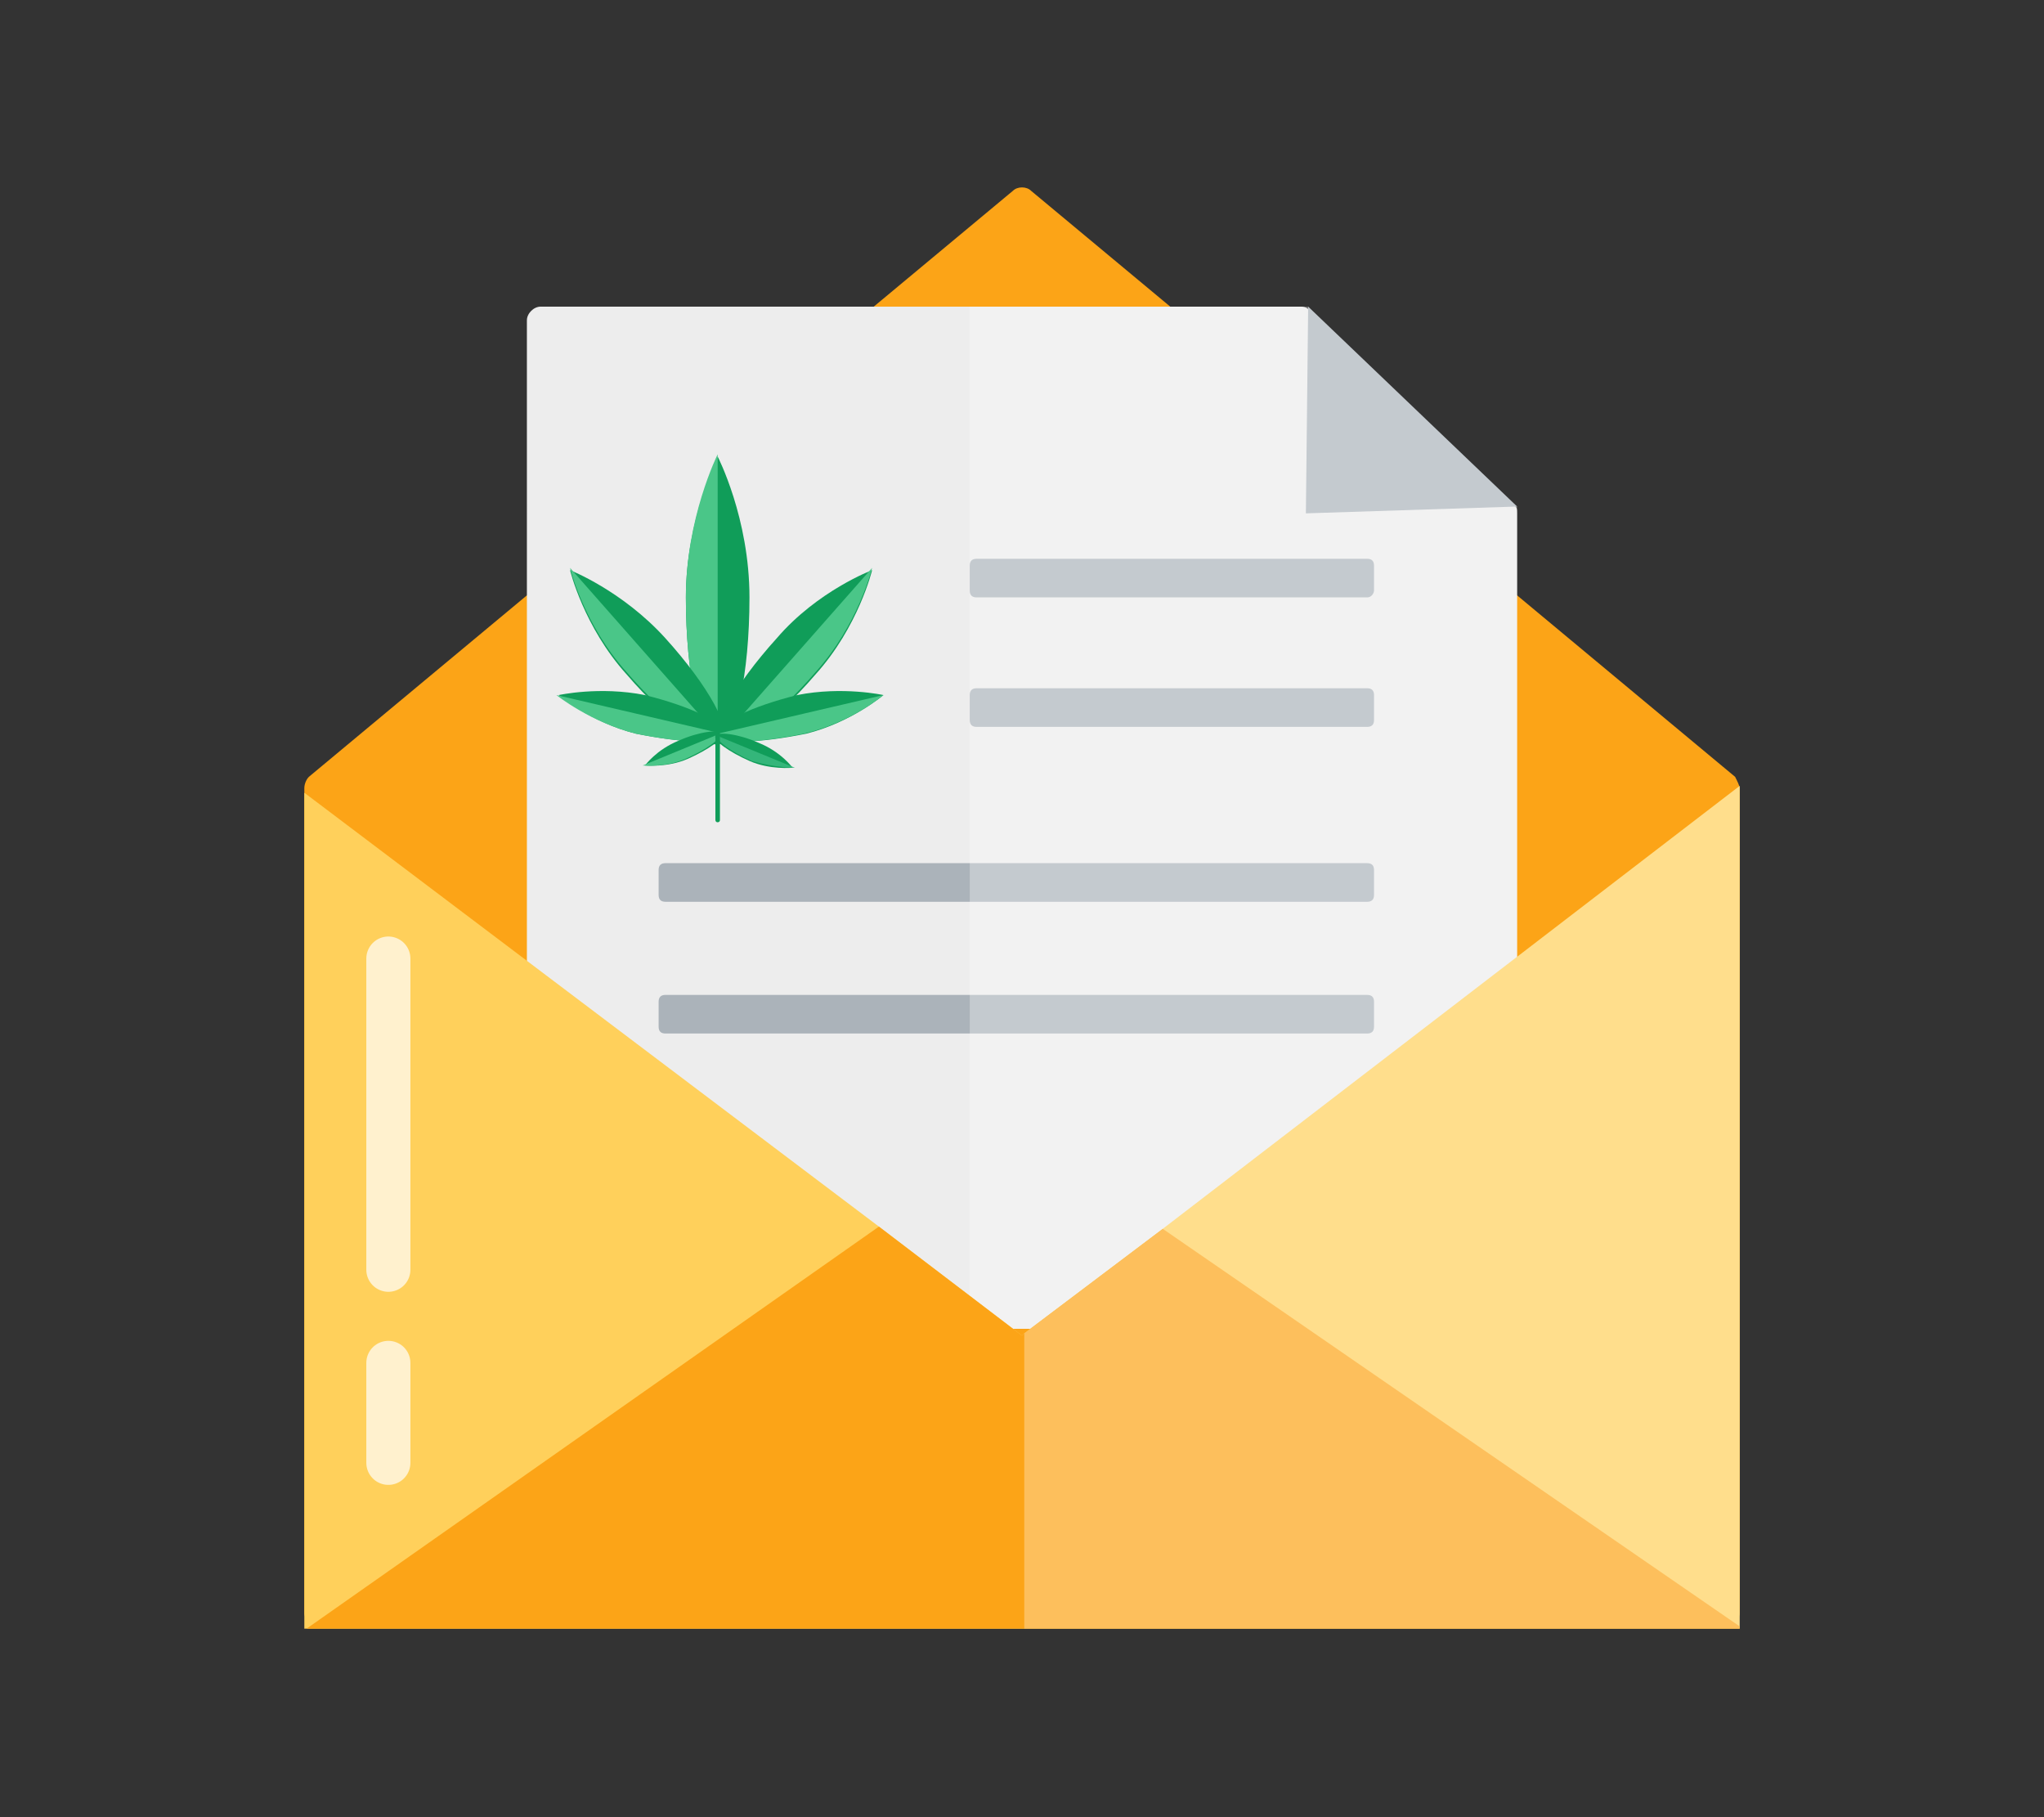
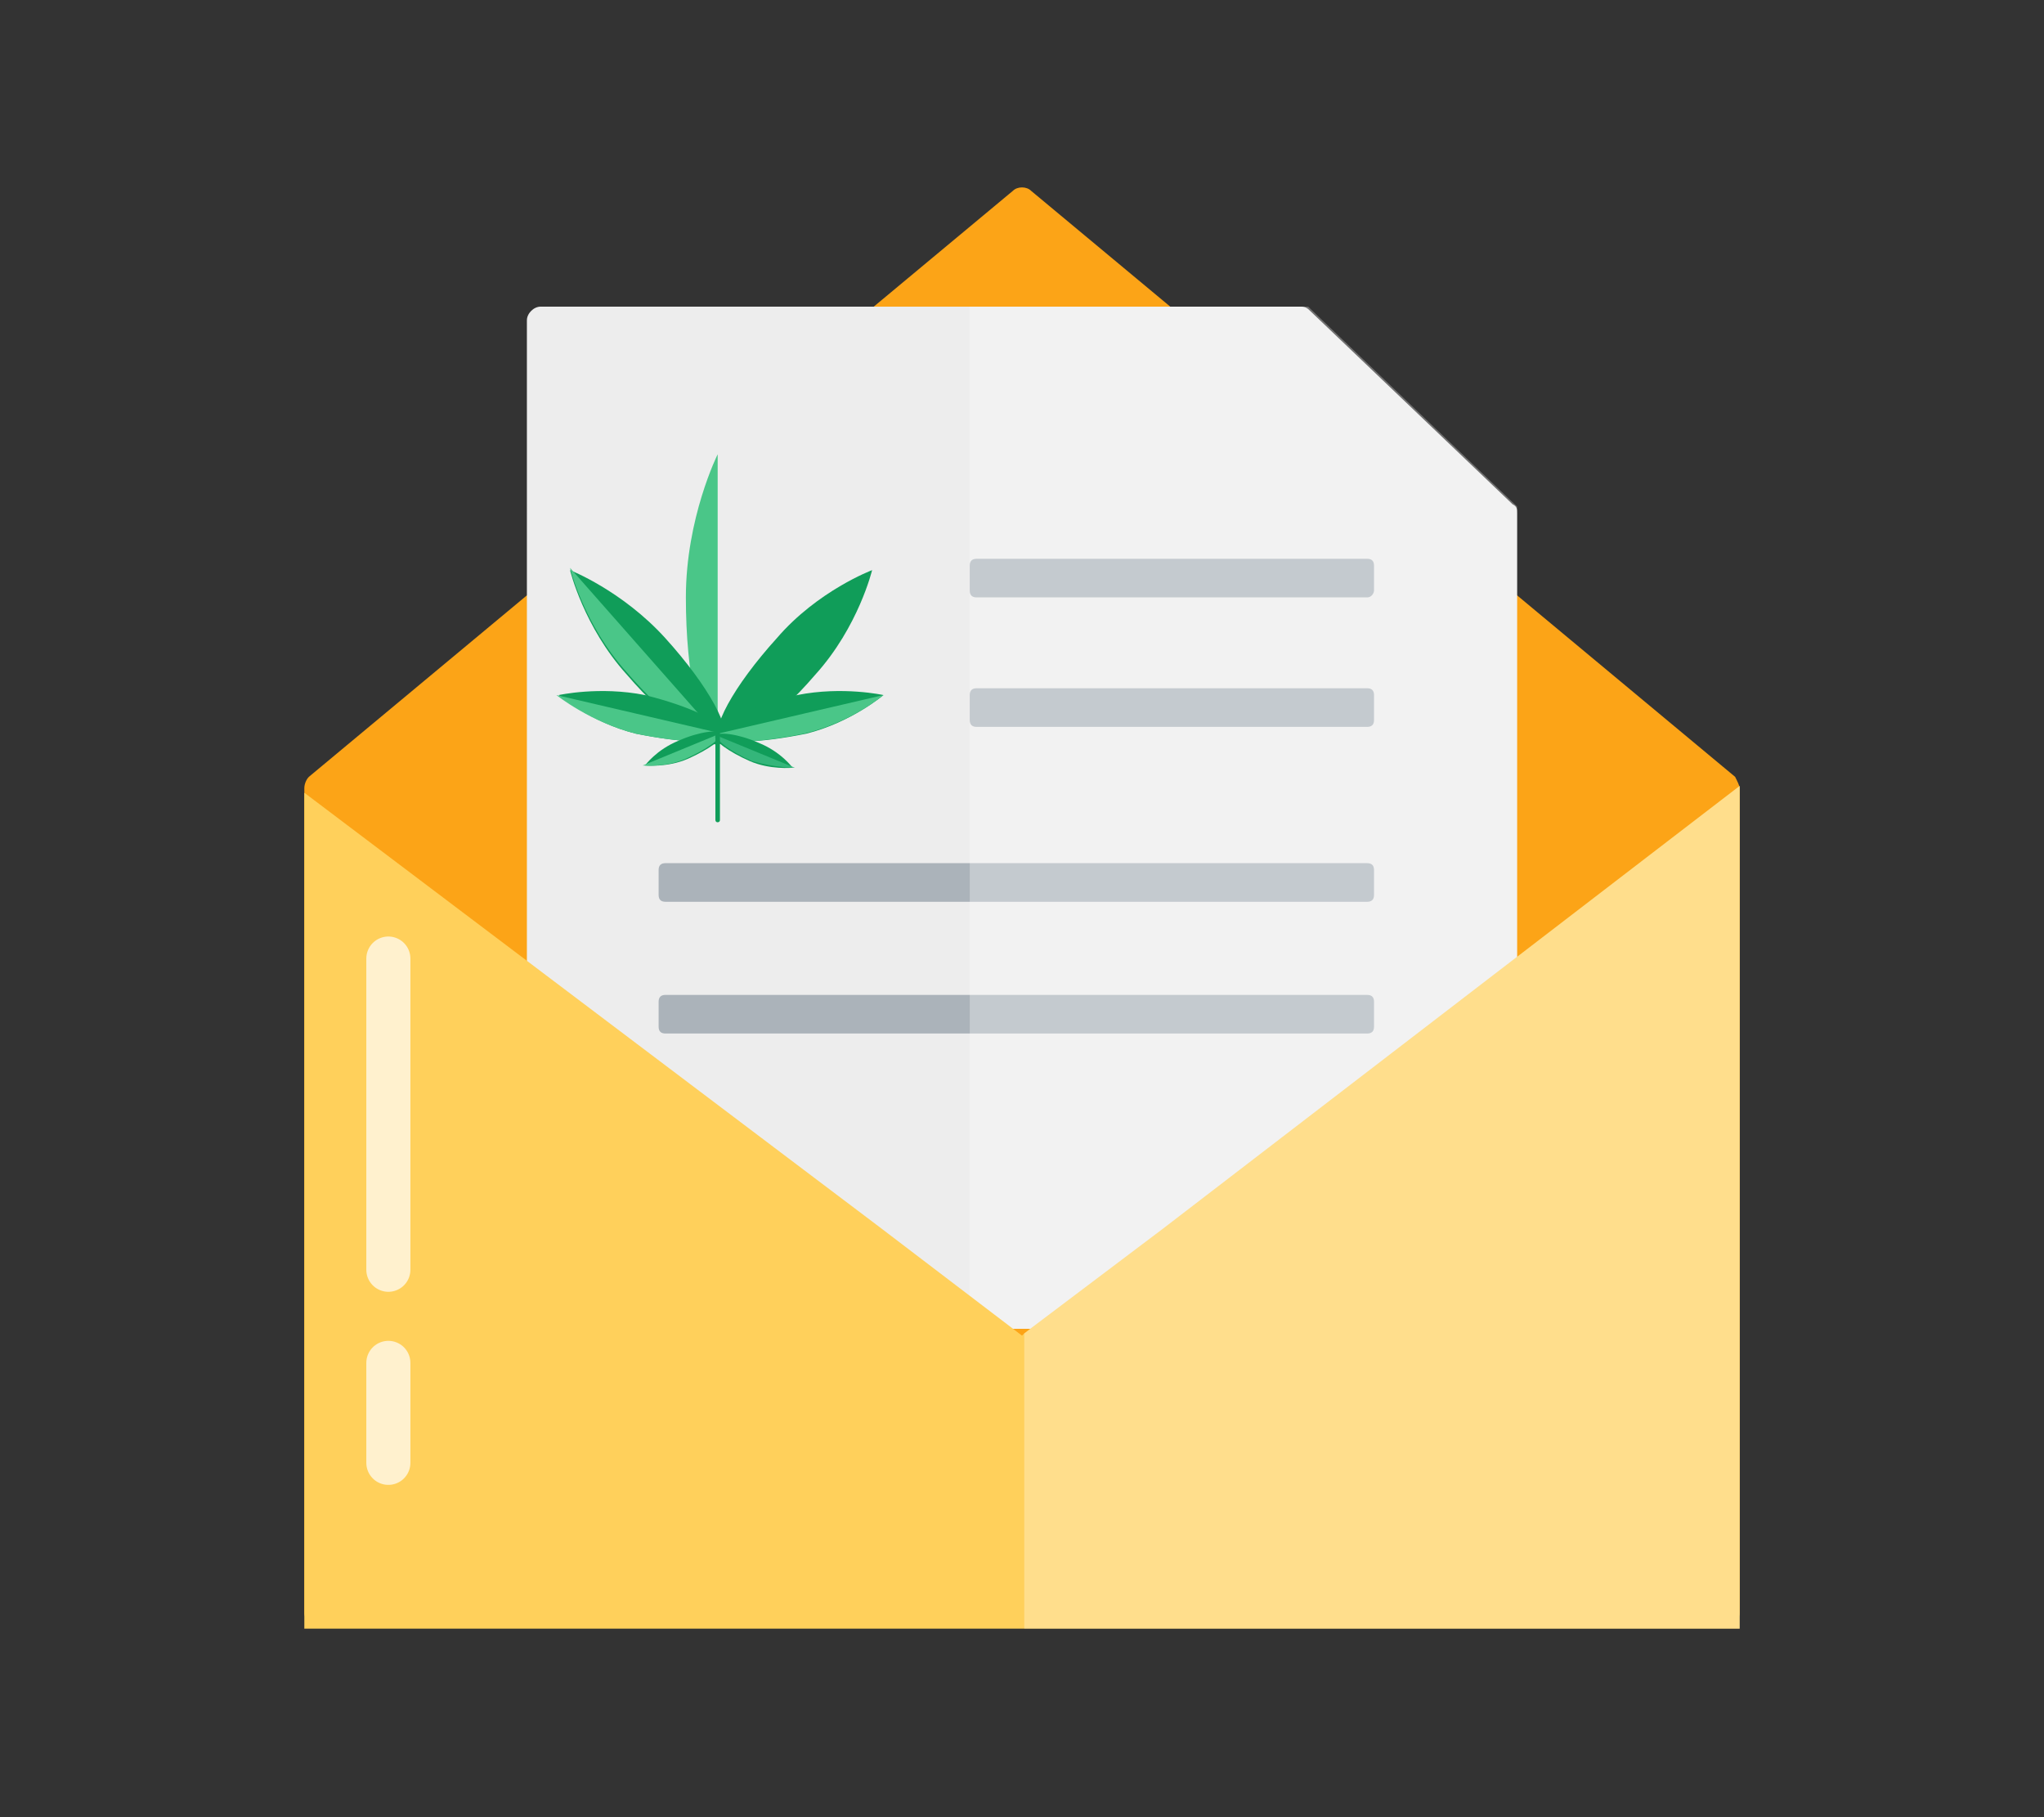
<svg xmlns="http://www.w3.org/2000/svg" version="1.1" id="Layer_1" x="0px" y="0px" viewBox="0 0 90 80" style="enable-background:new 0 0 90 80;" xml:space="preserve">
  <rect x="0" y="0" width="90" height="80" fill="#333333" stroke="none" />
  <style type="text/css">
	.st0{fill:#FCA417;}
	.st1{fill:#EDEDED;}
	.st2{fill:#ABB3BA;}
	.st3{fill:#109D59;}
	.st4{fill:#4AC688;}
	.st5{fill:#34B67A;}
	.st6{opacity:0.3;fill:#FFFFFF;}
	.st7{fill:#FFD05B;}
	.st8{opacity:0.7;fill:none;stroke:#FFFFFF;stroke-width:1.941;stroke-linecap:round;stroke-linejoin:round;stroke-miterlimit:10;}
	.st9{fill:none;stroke:#FFFFFF;stroke-width:1.941;stroke-linecap:round;stroke-linejoin:round;stroke-miterlimit:10;}
</style>
  <g>
    <path class="st0" d="M76.6,34.7v36.3c0,0.3-0.3,0.6-0.6,0.6H14c-0.3,0-0.6-0.3-0.6-0.6V34.7c0-0.2,0.1-0.4,0.2-0.5l31-25.8   c0.2-0.2,0.6-0.2,0.8,0l31,25.8C76.5,34.4,76.6,34.6,76.6,34.7z" />
    <g>
      <path class="st1" d="M66.8,22.6v35.3c0,0.3-0.3,0.6-0.6,0.6H23.8c-0.3,0-0.6-0.3-0.6-0.6V14.1c0-0.3,0.3-0.6,0.6-0.6h33.5    c0.2,0,0.3,0.1,0.4,0.2l8.9,8.5C66.8,22.3,66.8,22.4,66.8,22.6z" />
-       <polygon class="st2" points="66.8,22.3 57.5,22.6 57.6,13.5   " />
    </g>
    <g>
      <g>
-         <path class="st3" d="M33,26.3c0,3.4-0.6,6.2-1.4,6.2c-0.8,0-1.4-2.8-1.4-6.2c0-3.4,1.4-6.2,1.4-6.2S33,22.8,33,26.3z" />
        <path class="st4" d="M31.6,20v12.5c-0.8,0-1.4-2.8-1.4-6.2C30.2,22.8,31.6,20,31.6,20z" />
      </g>
      <g>
        <path class="st3" d="M29.3,28.1c1.9,2.1,3,4.1,2.5,4.6c-0.5,0.4-2.4-0.9-4.2-3c-1.9-2.1-2.5-4.6-2.5-4.6S27.4,26,29.3,28.1z" />
        <path class="st4" d="M25.1,25l6.7,7.6c-0.5,0.4-2.4-0.9-4.2-3C25.7,27.5,25.1,25,25.1,25z" />
      </g>
      <g>
        <path class="st3" d="M28.4,30.6c2,0.5,3.5,1.2,3.4,1.7c-0.1,0.5-1.8,0.4-3.8,0c-2-0.5-3.4-1.7-3.4-1.7S26.4,30.2,28.4,30.6z" />
        <path class="st4" d="M24.5,30.6l7.3,1.7c-0.1,0.5-1.8,0.4-3.8,0C26,31.8,24.5,30.6,24.5,30.6z" />
      </g>
      <g>
        <path class="st3" d="M29.9,32.6c0.9-0.4,1.8-0.5,1.9-0.3c0.1,0.2-0.6,0.7-1.5,1.1c-0.9,0.4-1.9,0.3-1.9,0.3S28.9,33,29.9,32.6z" />
        <path class="st4" d="M28.3,33.7l3.4-1.4c0.1,0.2-0.6,0.7-1.5,1.1C29.3,33.8,28.3,33.7,28.3,33.7z" />
      </g>
      <g>
        <path class="st3" d="M34.2,28.1c-1.9,2.1-3,4.1-2.5,4.6c0.5,0.4,2.4-0.9,4.2-3c1.9-2.1,2.5-4.6,2.5-4.6S36,26,34.2,28.1z" />
-         <path class="st4" d="M38.4,25l-6.7,7.6c0.5,0.4,2.4-0.9,4.2-3C37.8,27.5,38.4,25,38.4,25z" />
      </g>
      <g>
        <path class="st3" d="M35.1,30.6c-2,0.5-3.5,1.2-3.4,1.7c0.1,0.5,1.8,0.4,3.8,0c2-0.5,3.4-1.7,3.4-1.7S37.1,30.2,35.1,30.6z" />
        <path class="st4" d="M38.9,30.6l-7.3,1.7c0.1,0.5,1.8,0.4,3.8,0C37.5,31.8,38.9,30.6,38.9,30.6z" />
      </g>
      <g>
        <path class="st3" d="M33.4,32.7c-0.9-0.4-1.8-0.5-1.9-0.3c-0.1,0.2,0.6,0.7,1.5,1.1c0.9,0.4,1.9,0.3,1.9,0.3S34.4,33.1,33.4,32.7     z" />
        <path class="st5" d="M35,33.8l-3.4-1.4c-0.1,0.2,0.6,0.7,1.5,1.1C34.1,33.8,35,33.8,35,33.8z" />
      </g>
      <path class="st3" d="M31.7,36.1c0,0.1-0.1,0.1-0.1,0.1l0,0c-0.1,0-0.1-0.1-0.1-0.1v-3.9c0-0.1,0.1-0.1,0.1-0.1l0,0    c0.1,0,0.1,0.1,0.1,0.1V36.1z" />
    </g>
    <path class="st2" d="M60.2,26.3H43c-0.2,0-0.3-0.1-0.3-0.3v-1.1c0-0.2,0.1-0.3,0.3-0.3h17.2c0.2,0,0.3,0.1,0.3,0.3v1.1   C60.5,26.1,60.4,26.3,60.2,26.3z" />
    <path class="st2" d="M60.2,32H43c-0.2,0-0.3-0.1-0.3-0.3v-1.1c0-0.2,0.1-0.3,0.3-0.3h17.2c0.2,0,0.3,0.1,0.3,0.3v1.1   C60.5,31.9,60.4,32,60.2,32z" />
    <path class="st2" d="M60.2,39.7H29.3c-0.2,0-0.3-0.1-0.3-0.3v-1.1c0-0.2,0.1-0.3,0.3-0.3h30.9c0.2,0,0.3,0.1,0.3,0.3v1.1   C60.5,39.6,60.4,39.7,60.2,39.7z" />
    <path class="st2" d="M60.2,45.5H29.3c-0.2,0-0.3-0.1-0.3-0.3v-1.1c0-0.2,0.1-0.3,0.3-0.3h30.9c0.2,0,0.3,0.1,0.3,0.3v1.1   C60.5,45.4,60.4,45.5,60.2,45.5z" />
    <polygon class="st6" points="66.8,22.3 66.8,58.5 42.7,58.5 42.7,13.5 57.6,13.5  " />
    <g>
      <polygon class="st7" points="76.6,34.6 76.6,71.7 13.4,71.7 13.4,34.9 38.7,54 45,58.8 45.1,58.7 51.2,54.1   " />
-       <polygon class="st0" points="76.6,71.6 76.6,71.7 13.5,71.7 38.7,54 45,58.8 45.1,58.7 51.2,54.1   " />
    </g>
    <line class="st8" x1="17.1" y1="60" x2="17.1" y2="64.4" />
    <line class="st8" x1="17.1" y1="42.2" x2="17.1" y2="55.9" />
    <path class="st9" d="M21.8,68.6" />
    <polygon class="st6" points="76.6,34.6 76.6,71.7 45.1,71.7 45.1,58.7 51.2,54.1  " />
  </g>
</svg>